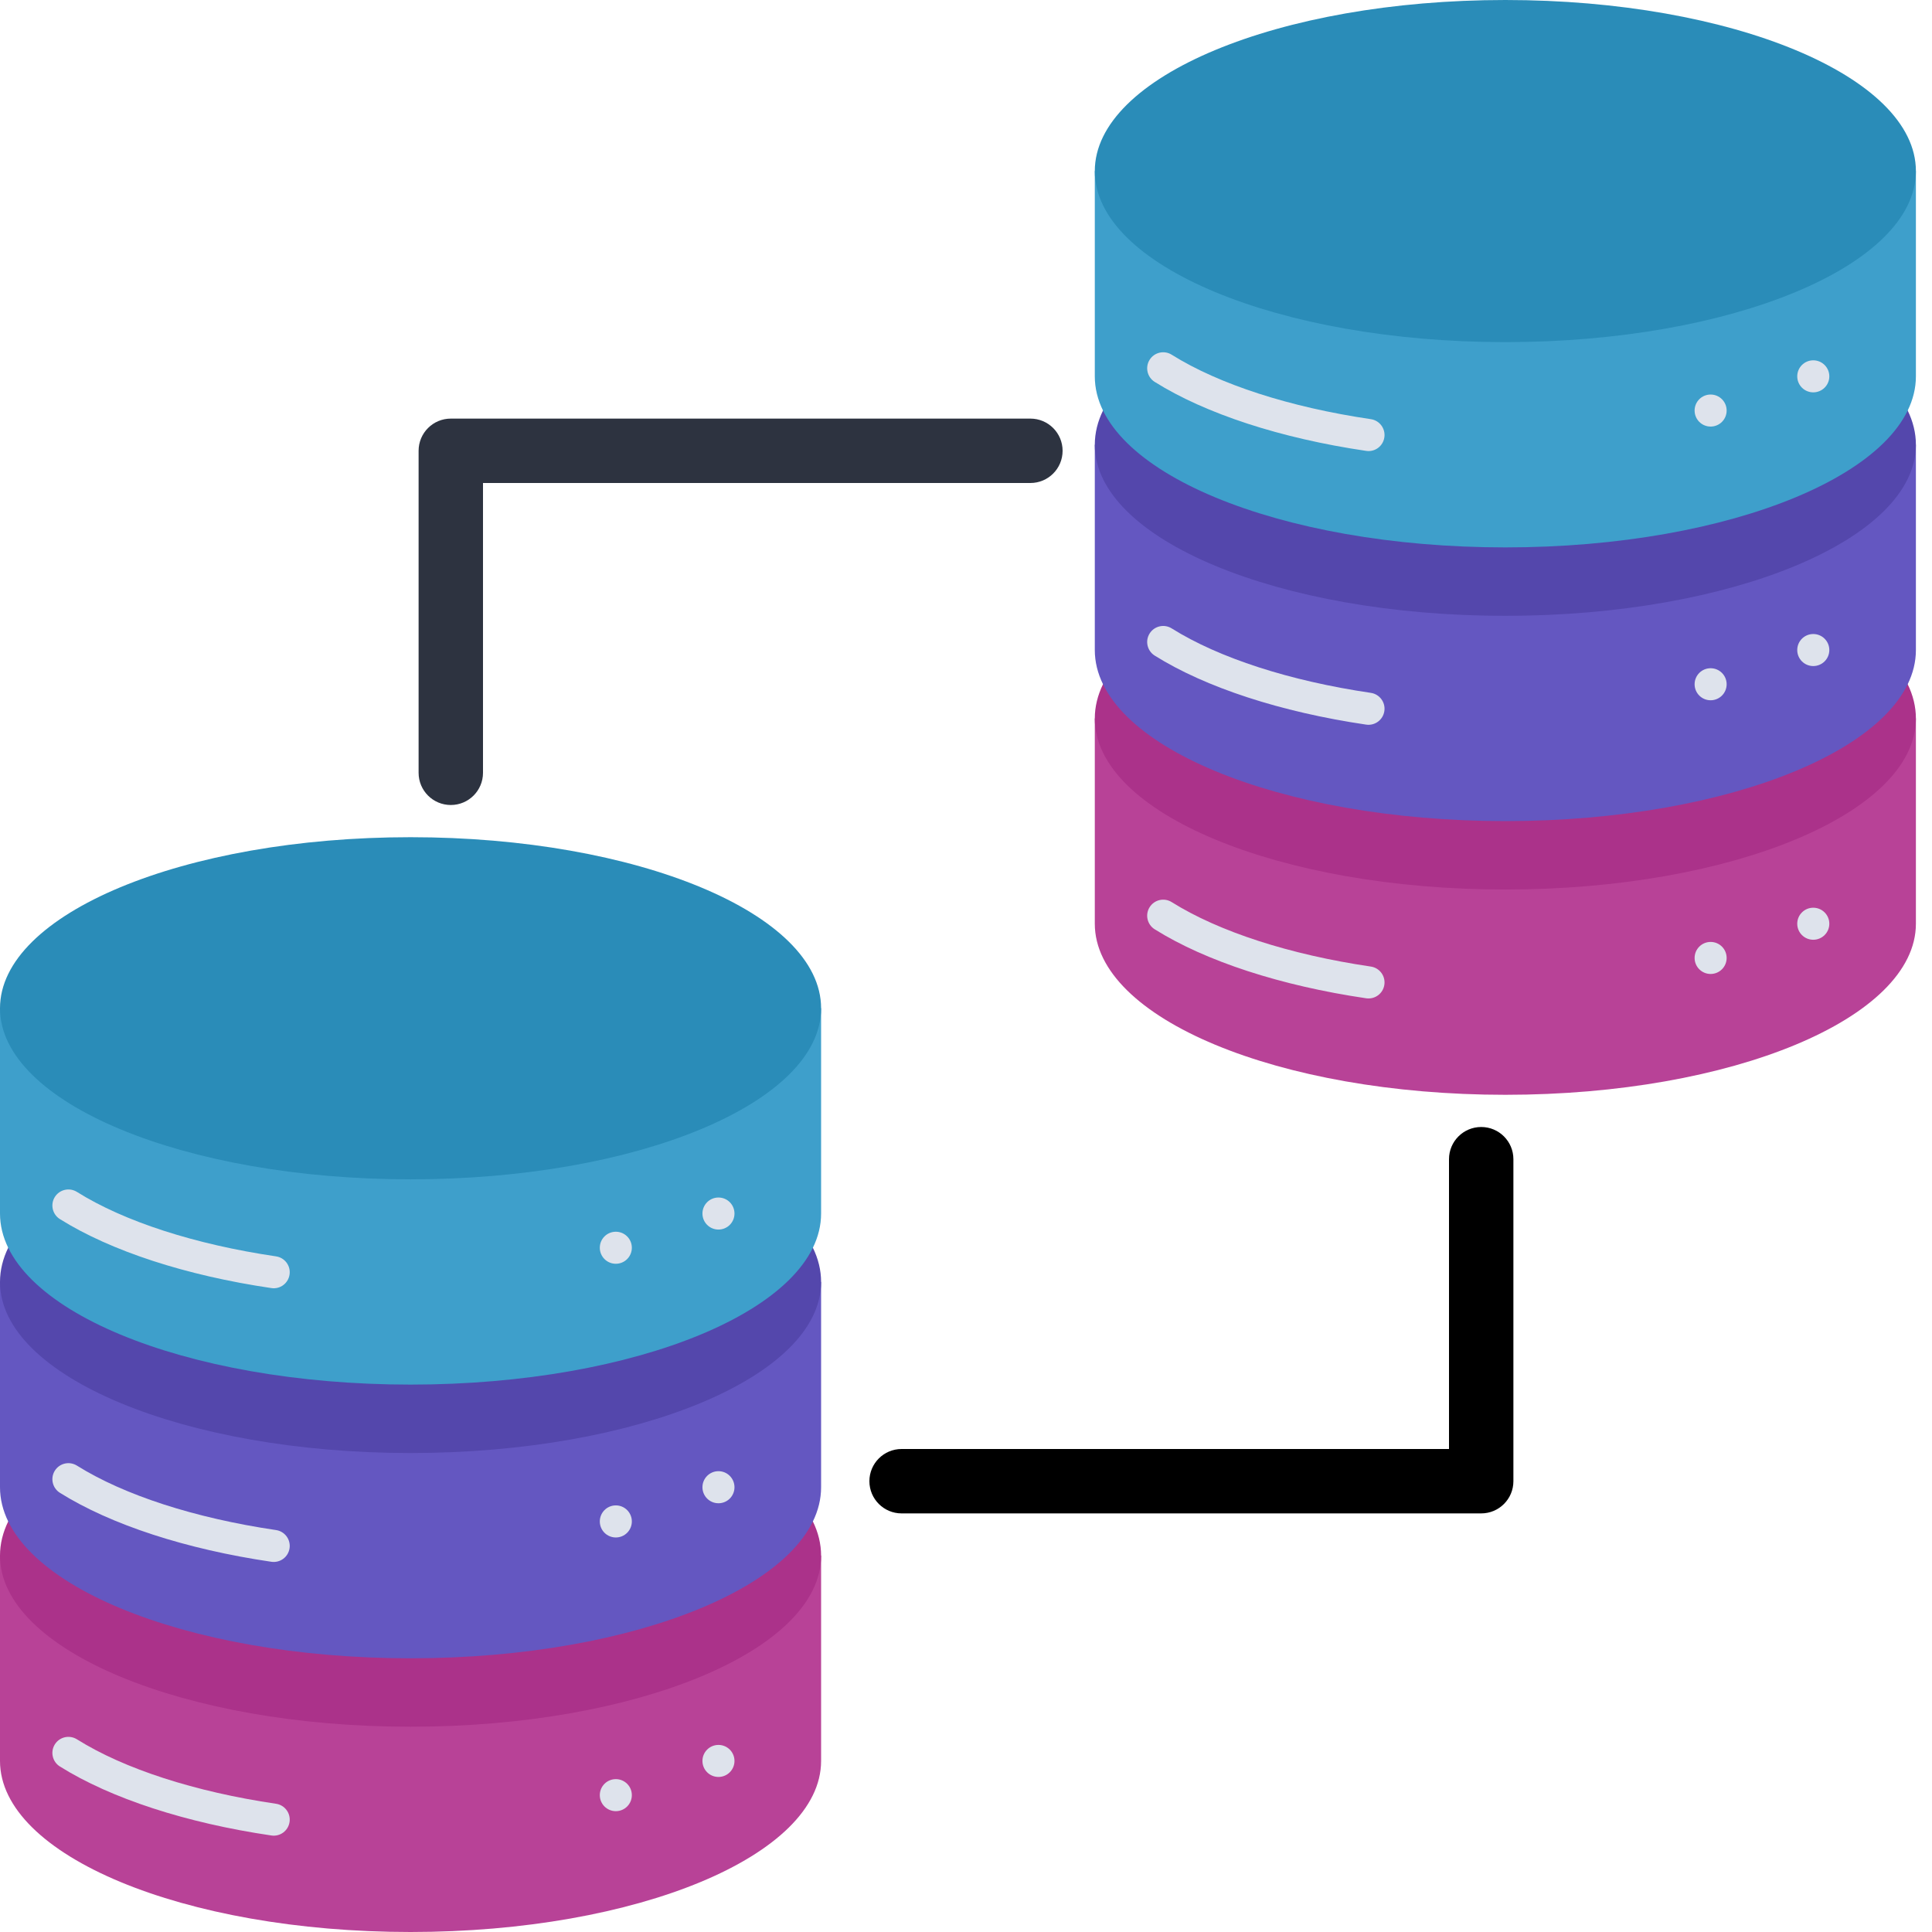
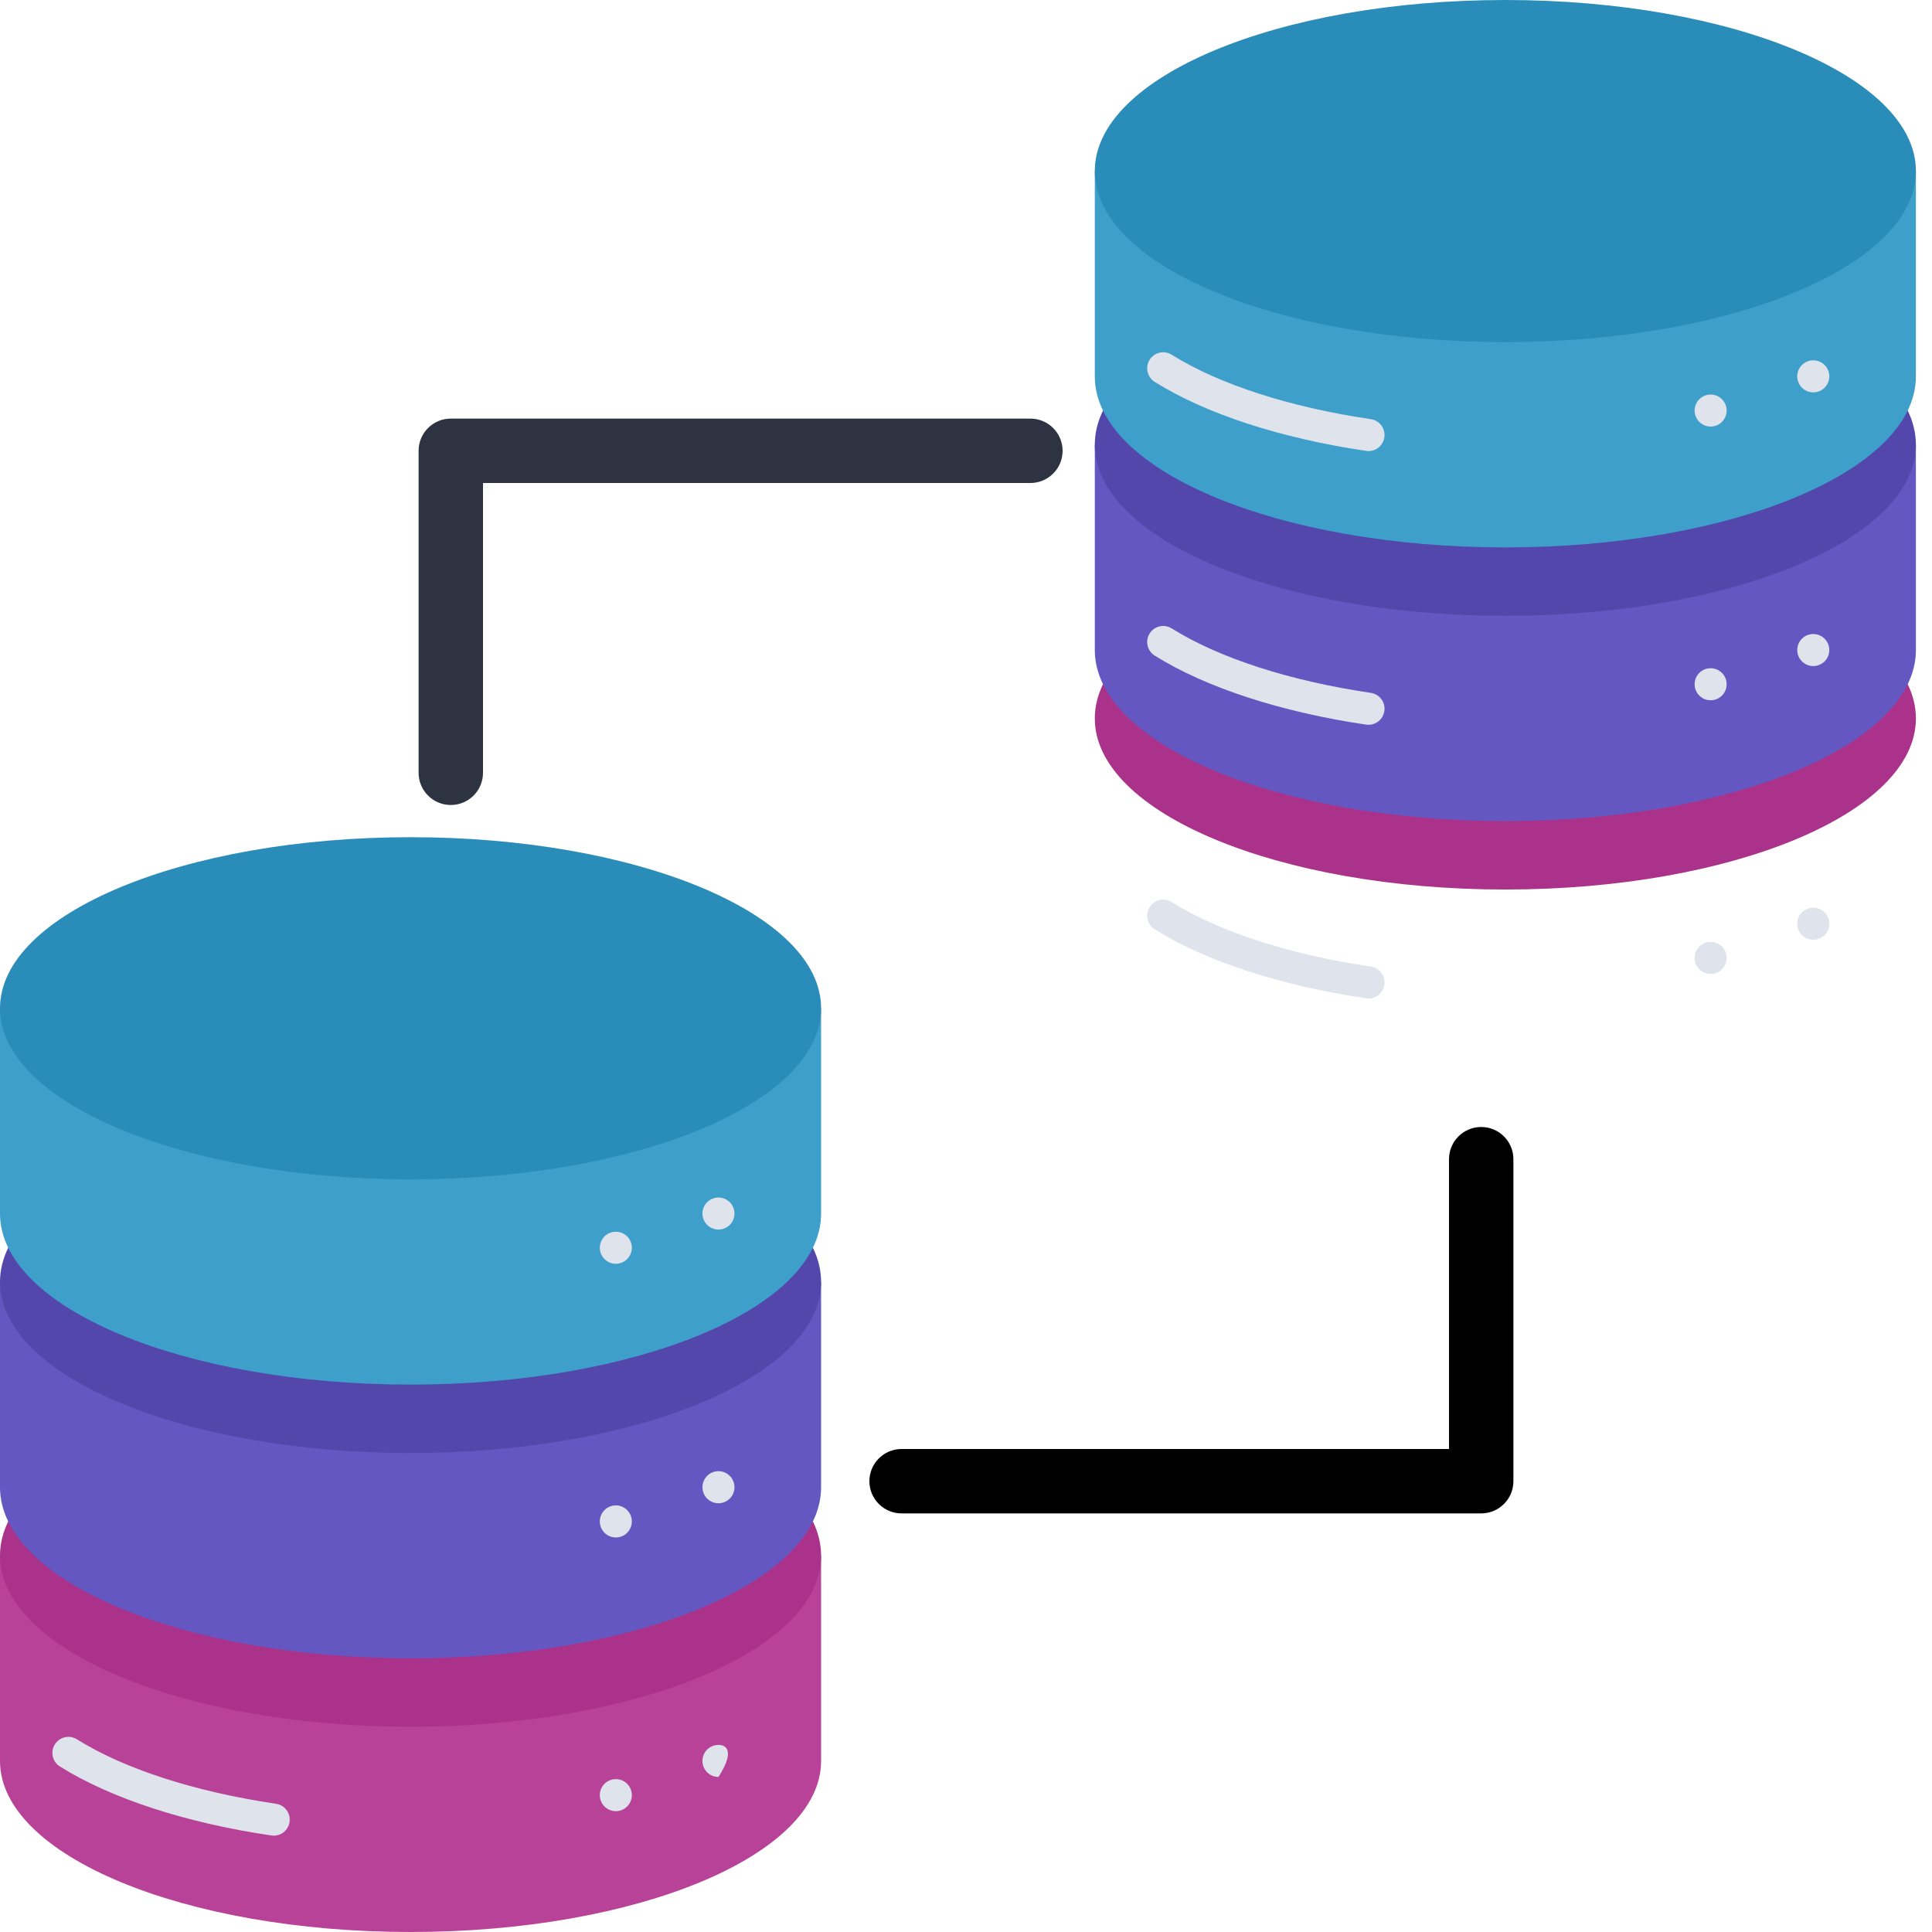
<svg xmlns="http://www.w3.org/2000/svg" width="48" height="48" viewBox="0 0 48 48" fill="none">
  <g clip-path="url(#clip0_2512_12506)">
    <path d="M0 38.65V43.75C0 46.097 4.567 48 10.2 48C15.833 48 20.4 46.097 20.4 43.75V38.65H0Z" fill="#B84297" />
    <path d="M10.2 42.9C15.833 42.9 20.4 40.997 20.4 38.65C20.4 36.303 15.833 34.4 10.2 34.4C4.567 34.4 0 36.303 0 38.65C0 40.997 4.567 42.9 10.2 42.9Z" fill="#AB328A" />
    <path d="M0 31.85V36.95C0 39.297 4.567 41.2 10.2 41.2C15.833 41.2 20.4 39.297 20.4 36.95V31.85H0Z" fill="#6457C1" />
    <path d="M10.2 36.1C15.833 36.1 20.4 34.197 20.4 31.85C20.4 29.503 15.833 27.6 10.2 27.6C4.567 27.6 0 29.503 0 31.85C0 34.197 4.567 36.1 10.2 36.1Z" fill="#5447AC" />
    <path d="M0 25.05V30.15C0 32.497 4.567 34.4 10.2 34.4C15.833 34.4 20.4 32.497 20.4 30.15V25.05H0Z" fill="#3E9FCB" />
    <path d="M10.2 29.3C15.833 29.3 20.4 27.397 20.4 25.05C20.4 22.703 15.833 20.8 10.2 20.8C4.567 20.8 0 22.703 0 25.05C0 27.397 4.567 29.3 10.2 29.3Z" fill="#2A8CB8" />
    <path d="M6.742 45.602C4.62 45.29 2.754 44.681 1.488 43.888C1.302 43.771 1.246 43.525 1.362 43.339C1.479 43.152 1.725 43.096 1.912 43.213C3.086 43.949 4.843 44.517 6.858 44.814C7.076 44.846 7.226 45.049 7.194 45.266C7.162 45.484 6.96 45.635 6.742 45.602Z" fill="#DEE3EC" />
-     <path d="M6.742 38.802C4.62 38.49 2.754 37.881 1.488 37.088C1.302 36.971 1.246 36.725 1.362 36.539C1.479 36.352 1.725 36.296 1.912 36.413C3.086 37.148 4.843 37.717 6.858 38.014C7.076 38.046 7.226 38.249 7.194 38.466C7.162 38.684 6.96 38.834 6.742 38.802Z" fill="#DEE3EC" />
-     <path d="M6.742 32.002C4.62 31.69 2.754 31.081 1.488 30.288C1.302 30.171 1.246 29.925 1.362 29.739C1.479 29.552 1.725 29.496 1.912 29.613C3.086 30.349 4.843 30.917 6.858 31.214C7.076 31.246 7.226 31.449 7.194 31.666C7.162 31.884 6.96 32.035 6.742 32.002Z" fill="#DEE3EC" />
-     <path d="M17.85 44.148C18.07 44.148 18.248 43.97 18.248 43.75C18.248 43.53 18.07 43.352 17.85 43.352C17.63 43.352 17.452 43.53 17.452 43.75C17.452 43.97 17.63 44.148 17.85 44.148Z" fill="#DEE3EC" />
+     <path d="M17.85 44.148C18.248 43.53 18.07 43.352 17.85 43.352C17.63 43.352 17.452 43.53 17.452 43.75C17.452 43.97 17.63 44.148 17.85 44.148Z" fill="#DEE3EC" />
    <path d="M15.3 44.998C15.52 44.998 15.698 44.82 15.698 44.6C15.698 44.38 15.52 44.202 15.3 44.202C15.08 44.202 14.902 44.38 14.902 44.6C14.902 44.82 15.08 44.998 15.3 44.998Z" fill="#DEE3EC" />
    <path d="M17.85 37.348C18.07 37.348 18.248 37.17 18.248 36.95C18.248 36.73 18.07 36.551 17.85 36.551C17.63 36.551 17.452 36.73 17.452 36.95C17.452 37.17 17.63 37.348 17.85 37.348Z" fill="#DEE3EC" />
    <path d="M15.3 38.198C15.52 38.198 15.698 38.02 15.698 37.8C15.698 37.58 15.52 37.401 15.3 37.401C15.08 37.401 14.902 37.58 14.902 37.8C14.902 38.02 15.08 38.198 15.3 38.198Z" fill="#DEE3EC" />
    <path d="M17.85 30.548C18.07 30.548 18.248 30.37 18.248 30.15C18.248 29.93 18.07 29.752 17.85 29.752C17.63 29.752 17.452 29.93 17.452 30.15C17.452 30.37 17.63 30.548 17.85 30.548Z" fill="#DEE3EC" />
    <path d="M15.3 31.398C15.52 31.398 15.698 31.22 15.698 31C15.698 30.78 15.52 30.602 15.3 30.602C15.08 30.602 14.902 30.78 14.902 31C14.902 31.22 15.08 31.398 15.3 31.398Z" fill="#DEE3EC" />
-     <path d="M27.2 17.85V22.95C27.2 25.297 31.767 27.2 37.4 27.2C43.033 27.2 47.6 25.297 47.6 22.95V17.85H27.2Z" fill="#B84297" />
    <path d="M37.4 22.1C43.033 22.1 47.6 20.197 47.6 17.85C47.6 15.503 43.033 13.6 37.4 13.6C31.767 13.6 27.2 15.503 27.2 17.85C27.2 20.197 31.767 22.1 37.4 22.1Z" fill="#AB328A" />
    <path d="M27.2 11.05V16.15C27.2 18.497 31.767 20.4 37.4 20.4C43.033 20.4 47.6 18.497 47.6 16.15V11.05H27.2Z" fill="#6457C1" />
    <path d="M37.4 15.3C43.033 15.3 47.6 13.397 47.6 11.05C47.6 8.703 43.033 6.8 37.4 6.8C31.767 6.8 27.2 8.703 27.2 11.05C27.2 13.397 31.767 15.3 37.4 15.3Z" fill="#5447AC" />
    <path d="M27.2 4.25V9.35C27.2 11.697 31.767 13.6 37.4 13.6C43.033 13.6 47.6 11.697 47.6 9.35V4.25H27.2Z" fill="#3E9FCB" />
    <path d="M37.4 8.5C43.033 8.5 47.6 6.597 47.6 4.25C47.6 1.903 43.033 0 37.4 0C31.767 0 27.2 1.903 27.2 4.25C27.2 6.597 31.767 8.5 37.4 8.5Z" fill="#2A8CB8" />
    <path d="M33.942 24.802C31.82 24.49 29.954 23.881 28.688 23.088C28.502 22.971 28.445 22.725 28.562 22.539C28.679 22.352 28.925 22.296 29.111 22.413C30.286 23.149 32.043 23.717 34.058 24.014C34.276 24.046 34.426 24.249 34.394 24.466C34.362 24.684 34.16 24.834 33.942 24.802Z" fill="#DEE3EC" />
    <path d="M33.942 18.003C31.82 17.69 29.954 17.081 28.688 16.288C28.502 16.171 28.445 15.925 28.562 15.739C28.679 15.552 28.925 15.496 29.111 15.613C30.286 16.349 32.043 16.917 34.058 17.214C34.276 17.246 34.426 17.449 34.394 17.666C34.362 17.884 34.16 18.035 33.942 18.003Z" fill="#DEE3EC" />
    <path d="M33.942 11.202C31.82 10.89 29.954 10.281 28.688 9.488C28.502 9.371 28.445 9.125 28.562 8.939C28.679 8.752 28.925 8.696 29.111 8.813C30.286 9.549 32.043 10.117 34.058 10.414C34.276 10.446 34.426 10.649 34.394 10.866C34.362 11.084 34.16 11.235 33.942 11.202Z" fill="#DEE3EC" />
    <path d="M45.05 23.348C45.27 23.348 45.449 23.17 45.449 22.95C45.449 22.73 45.27 22.552 45.05 22.552C44.83 22.552 44.652 22.73 44.652 22.95C44.652 23.17 44.83 23.348 45.05 23.348Z" fill="#DEE3EC" />
    <path d="M42.5 24.198C42.72 24.198 42.898 24.02 42.898 23.8C42.898 23.58 42.72 23.402 42.5 23.402C42.28 23.402 42.102 23.58 42.102 23.8C42.102 24.02 42.28 24.198 42.5 24.198Z" fill="#DEE3EC" />
    <path d="M45.05 16.548C45.27 16.548 45.449 16.37 45.449 16.15C45.449 15.93 45.27 15.752 45.05 15.752C44.83 15.752 44.652 15.93 44.652 16.15C44.652 16.37 44.83 16.548 45.05 16.548Z" fill="#DEE3EC" />
    <path d="M42.5 17.398C42.72 17.398 42.898 17.22 42.898 17C42.898 16.78 42.72 16.602 42.5 16.602C42.28 16.602 42.102 16.78 42.102 17C42.102 17.22 42.28 17.398 42.5 17.398Z" fill="#DEE3EC" />
    <path d="M45.05 9.748C45.27 9.748 45.449 9.57 45.449 9.35C45.449 9.13 45.27 8.952 45.05 8.952C44.83 8.952 44.652 9.13 44.652 9.35C44.652 9.57 44.83 9.748 45.05 9.748Z" fill="#DEE3EC" />
    <path d="M42.5 10.598C42.72 10.598 42.898 10.42 42.898 10.2C42.898 9.98 42.72 9.802 42.5 9.802C42.28 9.802 42.102 9.98 42.102 10.2C42.102 10.42 42.28 10.598 42.5 10.598Z" fill="#DEE3EC" />
    <path fill-rule="evenodd" clip-rule="evenodd" d="M37.6 28.8C37.6 28.358 37.242 28 36.8 28C36.358 28 36 28.358 36 28.8V36H22.4C21.958 36 21.6 36.358 21.6 36.8C21.6 37.242 21.958 37.6 22.4 37.6H36.8C37.242 37.6 37.6 37.242 37.6 36.8C37.6 36.799 37.6 36.799 37.6 36.798V28.8Z" fill="black" />
    <path fill-rule="evenodd" clip-rule="evenodd" d="M10.4 19.2C10.4 19.642 10.758 20 11.2 20C11.642 20 12 19.642 12 19.2L12 12L25.6 12C26.042 12 26.4 11.642 26.4 11.2C26.4 10.758 26.042 10.4 25.6 10.4L11.2 10.4C10.758 10.4 10.4 10.758 10.4 11.2L10.4 19.2Z" fill="#2D3340" />
  </g>
  <defs>
    <clipPath id="clip0_2512_12506">
      <rect width="48" height="48" fill="white" />
    </clipPath>
  </defs>
</svg>